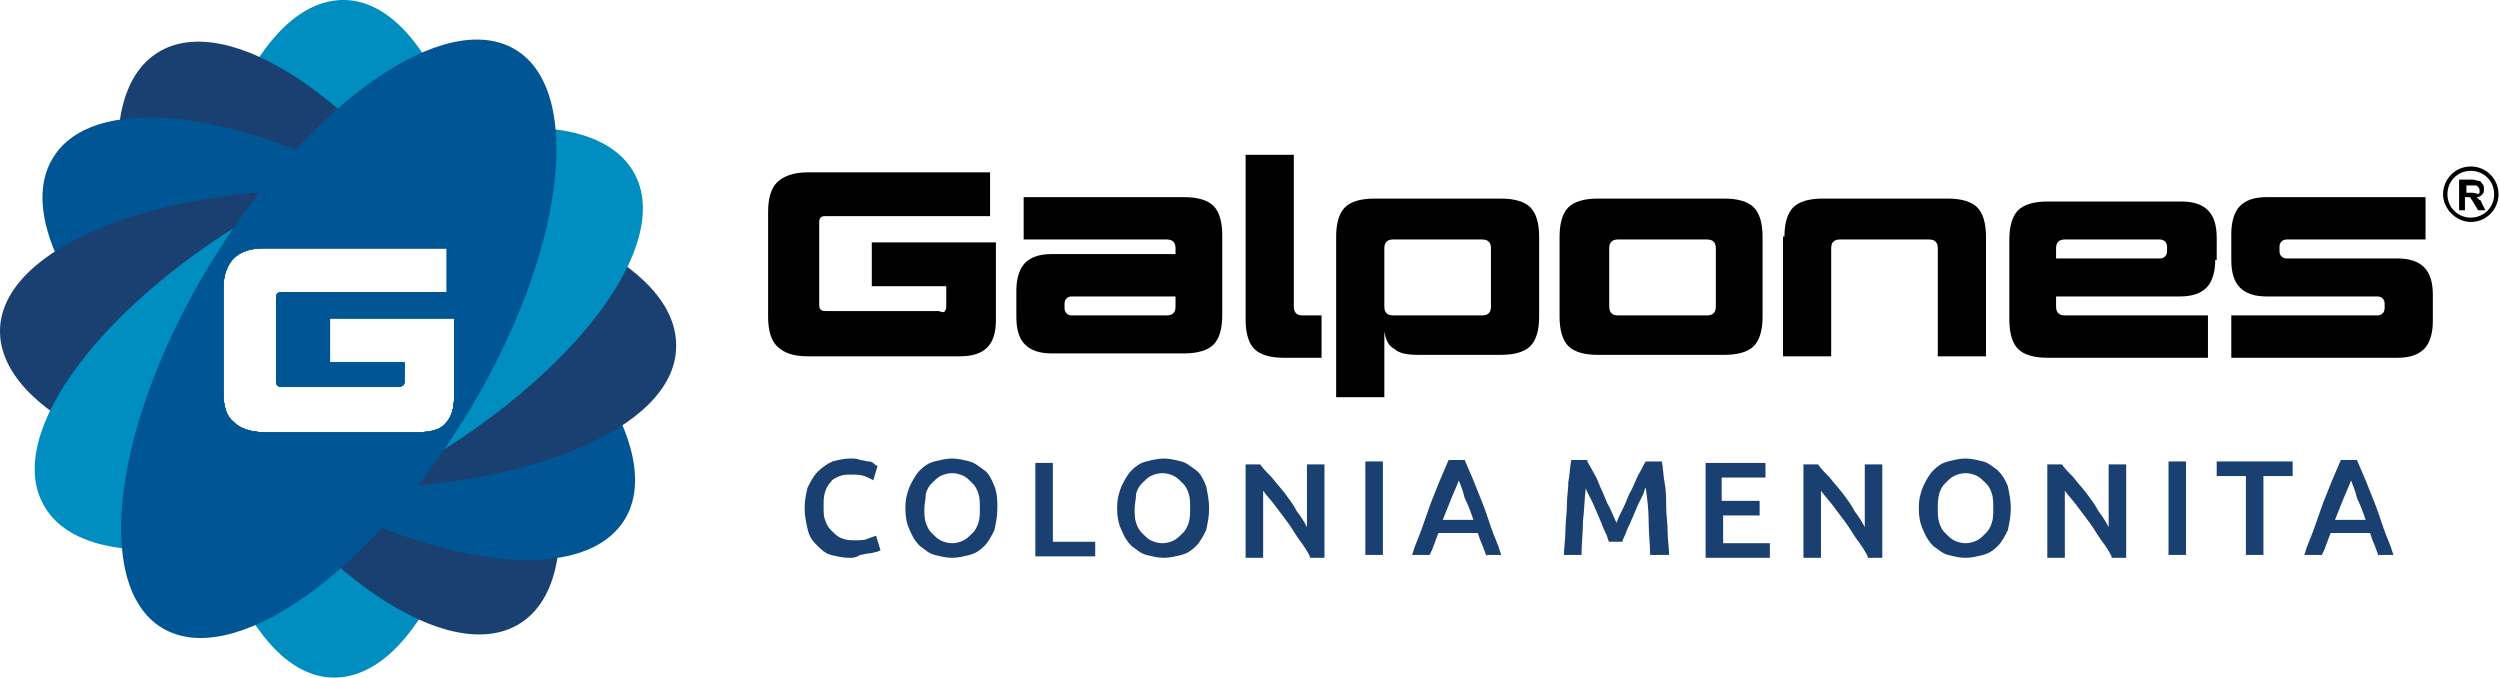
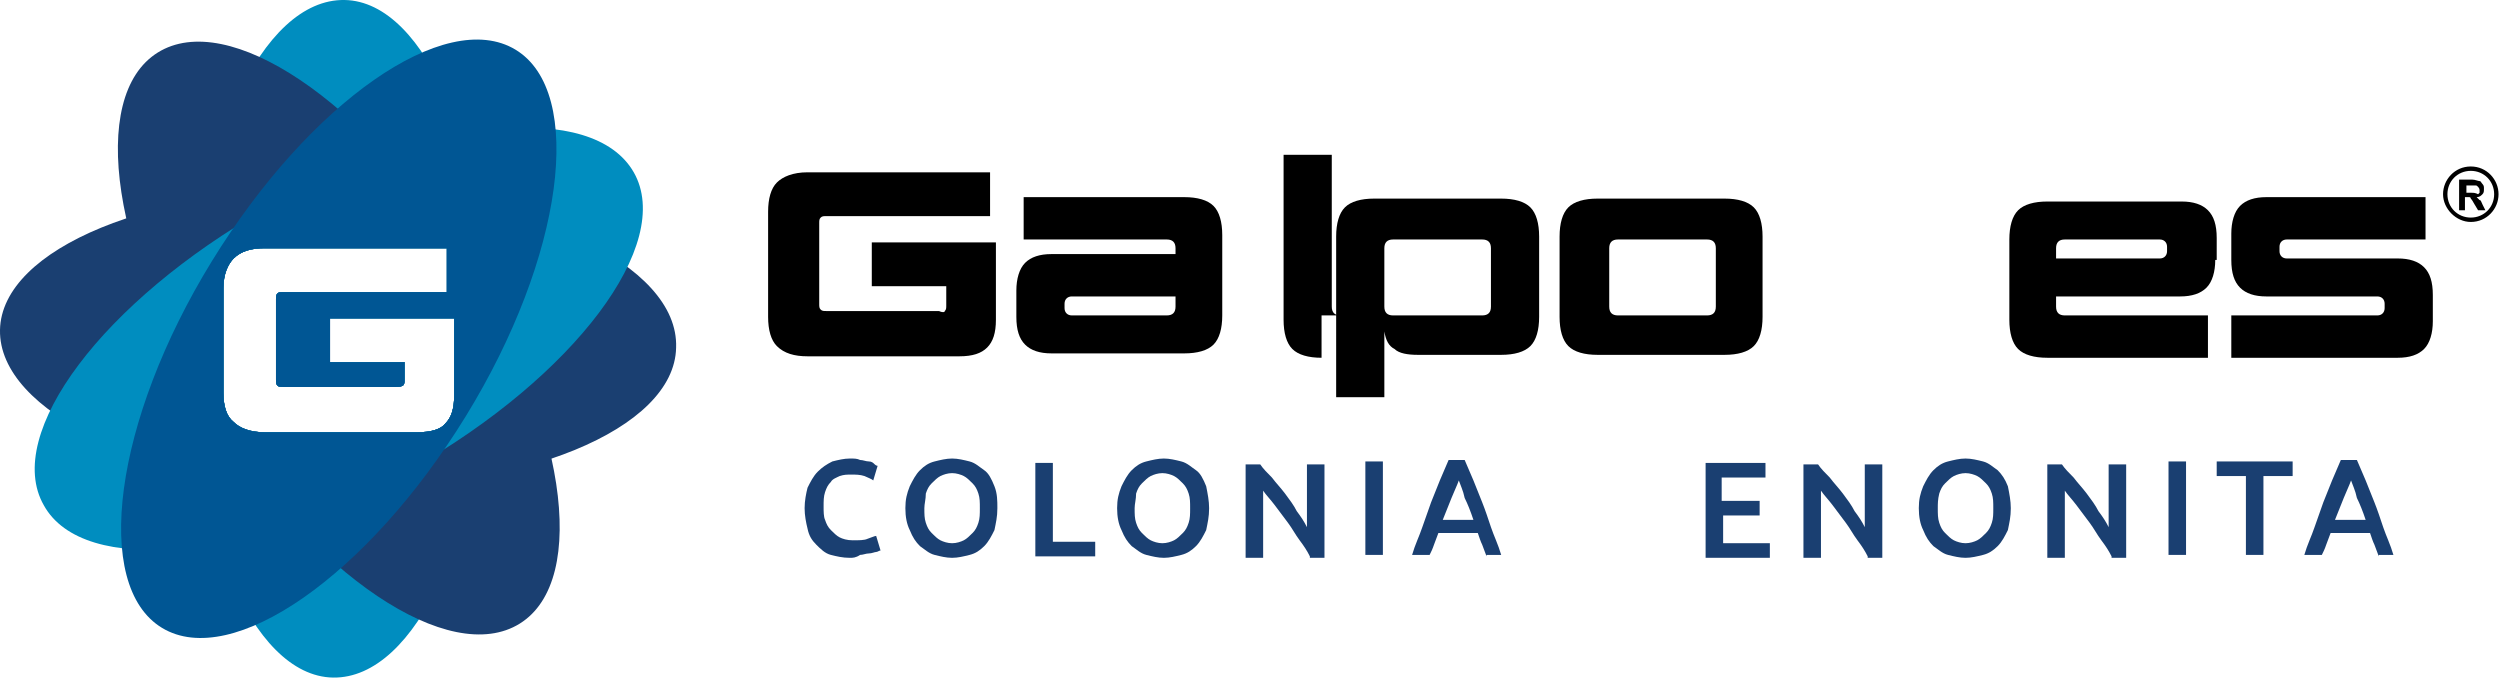
<svg xmlns="http://www.w3.org/2000/svg" version="1.1" id="Capa_1" x="0px" y="0px" viewBox="0 0 171.2 46.4" style="enable-background:new 0 0 171.2 46.4;" xml:space="preserve">
  <style type="text/css">
	.st0{fill-rule:evenodd;clip-rule:evenodd;fill:#008DBF;}
	.st1{fill-rule:evenodd;clip-rule:evenodd;fill:#1A3F71;}
	.st2{fill-rule:evenodd;clip-rule:evenodd;fill:#005694;}
	.st3{fill:#1A3F71;}
</style>
  <g>
    <path d="M64.7,21.3c0.1-0.1,0.1-0.2,0.1-0.4v-1.3h-5.1v-3h8.5v5.3c0,0.9-0.2,1.5-0.6,1.9c-0.4,0.4-1,0.6-1.9,0.6H55.3   c-0.9,0-1.6-0.2-2.1-0.7c-0.4-0.4-0.6-1.1-0.6-2v-7.2c0-0.9,0.2-1.6,0.6-2c0.4-0.4,1.1-0.7,2.1-0.7h12.5v3H56.6   c-0.2,0-0.3,0-0.4,0.1c-0.1,0.1-0.1,0.2-0.1,0.4v5.5c0,0.2,0,0.3,0.1,0.4c0.1,0.1,0.2,0.1,0.4,0.1h7.7   C64.5,21.4,64.7,21.4,64.7,21.3z" />
    <path d="M80.5,17c0-0.4-0.2-0.6-0.6-0.6h-9.8v-2.9h11c0.9,0,1.6,0.2,2,0.6c0.4,0.4,0.6,1.1,0.6,2v5.5c0,0.9-0.2,1.6-0.6,2   c-0.4,0.4-1.1,0.6-2,0.6H72c-0.8,0-1.4-0.2-1.8-0.6c-0.4-0.4-0.6-1-0.6-1.9v-1.8c0-0.8,0.2-1.5,0.6-1.9c0.4-0.4,1-0.6,1.8-0.6h8.5   V17z M73.4,20.3c-0.3,0-0.5,0.2-0.5,0.5v0.3c0,0.3,0.2,0.5,0.5,0.5h6.5c0.4,0,0.6-0.2,0.6-0.6v-0.7H73.4z" />
-     <path d="M90.5,21.6v2.9h-2.6c-0.9,0-1.6-0.2-2-0.6c-0.4-0.4-0.6-1.1-0.6-2V10.6h3.3V21c0,0.4,0.2,0.6,0.6,0.6H90.5z" />
+     <path d="M90.5,21.6v2.9c-0.9,0-1.6-0.2-2-0.6c-0.4-0.4-0.6-1.1-0.6-2V10.6h3.3V21c0,0.4,0.2,0.6,0.6,0.6H90.5z" />
    <path d="M91.5,16.2c0-0.9,0.2-1.6,0.6-2c0.4-0.4,1.1-0.6,2-0.6h8.7c0.9,0,1.6,0.2,2,0.6c0.4,0.4,0.6,1.1,0.6,2v5.5   c0,0.9-0.2,1.6-0.6,2c-0.4,0.4-1.1,0.6-2,0.6h-5.7c-0.7,0-1.3-0.1-1.6-0.4c-0.4-0.2-0.6-0.6-0.7-1.2v4.5h-3.3V16.2z M94.8,21   c0,0.4,0.2,0.6,0.6,0.6h6.1c0.4,0,0.6-0.2,0.6-0.6V17c0-0.4-0.2-0.6-0.6-0.6h-6.1c-0.4,0-0.6,0.2-0.6,0.6V21z" />
    <path d="M118.1,13.6c0.9,0,1.6,0.2,2,0.6c0.4,0.4,0.6,1.1,0.6,2v5.5c0,0.9-0.2,1.6-0.6,2c-0.4,0.4-1.1,0.6-2,0.6h-8.7   c-0.9,0-1.6-0.2-2-0.6c-0.4-0.4-0.6-1.1-0.6-2v-5.5c0-0.9,0.2-1.6,0.6-2c0.4-0.4,1.1-0.6,2-0.6H118.1z M116.9,21.6   c0.4,0,0.6-0.2,0.6-0.6V17c0-0.4-0.2-0.6-0.6-0.6h-6.1c-0.4,0-0.6,0.2-0.6,0.6V21c0,0.4,0.2,0.6,0.6,0.6H116.9z" />
-     <path d="M122.2,16.2c0-0.9,0.2-1.6,0.6-2c0.4-0.4,1.1-0.6,2-0.6h8.6c0.9,0,1.6,0.2,2,0.6c0.4,0.4,0.6,1.1,0.6,2v8.2h-3.3V17   c0-0.4-0.2-0.6-0.6-0.6h-6.1c-0.4,0-0.6,0.2-0.6,0.6v7.4h-3.3V16.2z" />
    <path d="M151.7,17.8c0,0.8-0.2,1.5-0.6,1.9c-0.4,0.4-1,0.6-1.8,0.6h-8.5V21c0,0.4,0.2,0.6,0.6,0.6h9.8v2.9h-11   c-0.9,0-1.6-0.2-2-0.6c-0.4-0.4-0.6-1.1-0.6-2v-5.5c0-0.9,0.2-1.6,0.6-2c0.4-0.4,1.1-0.6,2-0.6h9.2c0.8,0,1.4,0.2,1.8,0.6   c0.4,0.4,0.6,1,0.6,1.9V17.8z M141.4,16.4c-0.4,0-0.6,0.2-0.6,0.6v0.7h7.1c0.3,0,0.5-0.2,0.5-0.5v-0.3c0-0.3-0.2-0.5-0.5-0.5H141.4   z" />
    <path d="M156.6,16.4c-0.3,0-0.5,0.2-0.5,0.5v0.3c0,0.3,0.2,0.5,0.5,0.5h7.6c0.8,0,1.4,0.2,1.8,0.6c0.4,0.4,0.6,1,0.6,1.9V22   c0,0.8-0.2,1.5-0.6,1.9c-0.4,0.4-1,0.6-1.8,0.6h-11.4v-2.9h10c0.3,0,0.5-0.2,0.5-0.5v-0.3c0-0.3-0.2-0.5-0.5-0.5h-7.6   c-0.8,0-1.4-0.2-1.8-0.6c-0.4-0.4-0.6-1-0.6-1.9V16c0-0.8,0.2-1.5,0.6-1.9c0.4-0.4,1-0.6,1.8-0.6h10.9v2.9H156.6z" />
  </g>
  <path class="st0" d="M23.6,0c5.6,0.1,10,10.6,9.8,23.4c-0.2,12.8-4.9,23.1-10.6,23c-5.6-0.1-10-10.6-9.8-23.4  C13.2,10.2,17.9-0.1,23.6,0L23.6,0z M27.1,26.5h-7.7c-0.2,0-0.3,0-0.4-0.1c-0.1-0.1-0.1-0.2-0.1-0.4v-5.5c0-0.2,0-0.3,0.1-0.4  c0.1-0.1,0.2-0.1,0.4-0.1h11.2v-3H18.1c-0.9,0-1.6,0.2-2.1,0.7c-0.4,0.4-0.7,1.1-0.7,2v7.2c0,0.9,0.2,1.6,0.7,2  c0.4,0.4,1.1,0.7,2.1,0.7h10.5c0.9,0,1.6-0.2,1.9-0.6c0.4-0.4,0.6-1,0.6-1.9v-5.3h-8.5v3h5.1V26c0,0.2,0,0.3-0.1,0.4  C27.4,26.5,27.3,26.5,27.1,26.5z" />
  <path class="st1" d="M10.8,3.6c4.8-3,14.2,3.3,21,14.1c6.9,10.8,8.6,22,3.8,25c-4.8,3-14.2-3.3-21-14.1C7.7,17.8,6,6.6,10.8,3.6  L10.8,3.6z M27.1,26.5h-7.7c-0.2,0-0.3,0-0.4-0.1c-0.1-0.1-0.1-0.2-0.1-0.4v-5.5c0-0.2,0-0.3,0.1-0.4c0.1-0.1,0.2-0.1,0.4-0.1h11.2  v-3H18.1c-0.9,0-1.6,0.2-2.1,0.7c-0.4,0.4-0.7,1.1-0.7,2v7.2c0,0.9,0.2,1.6,0.7,2c0.4,0.4,1.1,0.7,2.1,0.7h10.5  c0.9,0,1.6-0.2,1.9-0.6c0.4-0.4,0.6-1,0.6-1.9v-5.3h-8.5v3h5.1V26c0,0.2,0,0.3-0.1,0.4C27.4,26.5,27.3,26.5,27.1,26.5z" />
-   <path class="st2" d="M3.7,10.7c3-4.7,14.2-3,25,3.9c10.8,6.9,17.1,16.4,14,21.1s-14.2,3-25-3.9C6.9,24.9,0.6,15.4,3.7,10.7L3.7,10.7  z M27.1,26.5h-7.7c-0.2,0-0.3,0-0.4-0.1c-0.1-0.1-0.1-0.2-0.1-0.4v-5.5c0-0.2,0-0.3,0.1-0.4c0.1-0.1,0.2-0.1,0.4-0.1h11.2v-3H18.1  c-0.9,0-1.6,0.2-2.1,0.7c-0.4,0.4-0.7,1.1-0.7,2v7.2c0,0.9,0.2,1.6,0.7,2c0.4,0.4,1.1,0.7,2.1,0.7h10.5c0.9,0,1.6-0.2,1.9-0.6  c0.4-0.4,0.6-1,0.6-1.9v-5.3h-8.5v3h5.1V26c0,0.2,0,0.3-0.1,0.4C27.4,26.5,27.3,26.5,27.1,26.5z" />
  <path class="st1" d="M0,22.6C0.1,17,10.6,12.7,23.4,13c12.8,0.3,23.1,5.1,22.9,10.8c-0.1,5.6-10.6,9.9-23.4,9.6  C10.1,33.1-0.1,28.2,0,22.6L0,22.6z M27.1,26.5h-7.7c-0.2,0-0.3,0-0.4-0.1c-0.1-0.1-0.1-0.2-0.1-0.4v-5.5c0-0.2,0-0.3,0.1-0.4  c0.1-0.1,0.2-0.1,0.4-0.1h11.2v-3H18.1c-0.9,0-1.6,0.2-2.1,0.7c-0.4,0.4-0.7,1.1-0.7,2v7.2c0,0.9,0.2,1.6,0.7,2  c0.4,0.4,1.1,0.7,2.1,0.7h10.5c0.9,0,1.6-0.2,1.9-0.6c0.4-0.4,0.6-1,0.6-1.9v-5.3h-8.5v3h5.1V26c0,0.2,0,0.3-0.1,0.4  C27.4,26.5,27.3,26.5,27.1,26.5z" />
  <path class="st0" d="M3,34.6c-2.8-4.9,4.1-14,15.2-20.3C29.4,8,40.6,6.9,43.4,11.8c2.8,4.9-4.1,14-15.2,20.3  C17,38.4,5.7,39.5,3,34.6L3,34.6z M27.1,26.5h-7.7c-0.2,0-0.3,0-0.4-0.1c-0.1-0.1-0.1-0.2-0.1-0.4v-5.5c0-0.2,0-0.3,0.1-0.4  c0.1-0.1,0.2-0.1,0.4-0.1h11.2v-3H18.1c-0.9,0-1.6,0.2-2.1,0.7c-0.4,0.4-0.7,1.1-0.7,2v7.2c0,0.9,0.2,1.6,0.7,2  c0.4,0.4,1.1,0.7,2.1,0.7h10.5c0.9,0,1.6-0.2,1.9-0.6c0.4-0.4,0.6-1,0.6-1.9v-5.3h-8.5v3h5.1V26c0,0.2,0,0.3-0.1,0.4  C27.4,26.5,27.3,26.5,27.1,26.5z" />
  <path class="st2" d="M11.1,43c-4.8-2.9-3.3-14.2,3.4-25.1c6.7-10.9,16-17.4,20.8-14.5c4.8,2.9,3.3,14.2-3.4,25.1  C25.2,39.4,15.9,45.9,11.1,43L11.1,43z M27.1,26.5h-7.7c-0.2,0-0.3,0-0.4-0.1c-0.1-0.1-0.1-0.2-0.1-0.4v-5.5c0-0.2,0-0.3,0.1-0.4  c0.1-0.1,0.2-0.1,0.4-0.1h11.2v-3H18.1c-0.9,0-1.6,0.2-2.1,0.7c-0.4,0.4-0.7,1.1-0.7,2v7.2c0,0.9,0.2,1.6,0.7,2  c0.4,0.4,1.1,0.7,2.1,0.7h10.5c0.9,0,1.6-0.2,1.9-0.6c0.4-0.4,0.6-1,0.6-1.9v-5.3h-8.5v3h5.1V26c0,0.2,0,0.3-0.1,0.4  C27.4,26.5,27.3,26.5,27.1,26.5z" />
  <g>
    <path class="st3" d="M58.2,38.2c-0.5,0-0.9-0.1-1.3-0.2c-0.4-0.1-0.7-0.4-1-0.7c-0.3-0.3-0.5-0.6-0.6-1.1c-0.1-0.4-0.2-0.9-0.2-1.4   c0-0.5,0.1-1,0.2-1.4c0.2-0.4,0.4-0.8,0.7-1.1c0.3-0.3,0.6-0.5,1-0.7c0.4-0.1,0.8-0.2,1.2-0.2c0.3,0,0.5,0,0.7,0.1   c0.2,0,0.4,0.1,0.6,0.1c0.2,0,0.3,0.1,0.4,0.2c0.1,0.1,0.2,0.1,0.2,0.1l-0.3,1c-0.1-0.1-0.4-0.2-0.6-0.3c-0.3-0.1-0.6-0.1-0.9-0.1   c-0.3,0-0.5,0-0.8,0.1c-0.2,0.1-0.5,0.2-0.6,0.4c-0.2,0.2-0.3,0.4-0.4,0.7c-0.1,0.3-0.1,0.6-0.1,1c0,0.3,0,0.7,0.1,0.9   c0.1,0.3,0.2,0.5,0.4,0.7c0.2,0.2,0.4,0.4,0.6,0.5c0.2,0.1,0.5,0.2,0.9,0.2c0.4,0,0.8,0,1-0.1c0.3-0.1,0.5-0.2,0.6-0.2l0.3,1   c-0.1,0-0.2,0.1-0.3,0.1c-0.1,0-0.3,0.1-0.5,0.1c-0.2,0-0.4,0.1-0.6,0.1C58.6,38.2,58.4,38.2,58.2,38.2z" />
    <path class="st3" d="M68.3,34.8c0,0.6-0.1,1-0.2,1.5c-0.2,0.4-0.4,0.8-0.7,1.1c-0.3,0.3-0.6,0.5-1,0.6c-0.4,0.1-0.8,0.2-1.2,0.2   c-0.4,0-0.8-0.1-1.2-0.2c-0.4-0.1-0.7-0.4-1-0.6c-0.3-0.3-0.5-0.6-0.7-1.1c-0.2-0.4-0.3-0.9-0.3-1.5c0-0.6,0.1-1,0.3-1.5   c0.2-0.4,0.4-0.8,0.7-1.1c0.3-0.3,0.6-0.5,1-0.6c0.4-0.1,0.8-0.2,1.2-0.2c0.4,0,0.8,0.1,1.2,0.2c0.4,0.1,0.7,0.4,1,0.6   s0.5,0.6,0.7,1.1C68.3,33.8,68.3,34.3,68.3,34.8z M63.3,34.8c0,0.4,0,0.7,0.1,1c0.1,0.3,0.2,0.5,0.4,0.7c0.2,0.2,0.4,0.4,0.6,0.5   c0.2,0.1,0.5,0.2,0.8,0.2c0.3,0,0.6-0.1,0.8-0.2c0.2-0.1,0.4-0.3,0.6-0.5c0.2-0.2,0.3-0.4,0.4-0.7c0.1-0.3,0.1-0.6,0.1-1   c0-0.4,0-0.7-0.1-1c-0.1-0.3-0.2-0.5-0.4-0.7c-0.2-0.2-0.4-0.4-0.6-0.5c-0.2-0.1-0.5-0.2-0.8-0.2c-0.3,0-0.6,0.1-0.8,0.2   c-0.2,0.1-0.4,0.3-0.6,0.5c-0.2,0.2-0.3,0.4-0.4,0.7C63.4,34.2,63.3,34.5,63.3,34.8z" />
    <path class="st3" d="M75,37.1v1h-4.1v-6.4h1.2v5.4H75z" />
    <path class="st3" d="M82.8,34.8c0,0.6-0.1,1-0.2,1.5c-0.2,0.4-0.4,0.8-0.7,1.1c-0.3,0.3-0.6,0.5-1,0.6c-0.4,0.1-0.8,0.2-1.2,0.2   c-0.4,0-0.8-0.1-1.2-0.2c-0.4-0.1-0.7-0.4-1-0.6c-0.3-0.3-0.5-0.6-0.7-1.1c-0.2-0.4-0.3-0.9-0.3-1.5c0-0.6,0.1-1,0.3-1.5   c0.2-0.4,0.4-0.8,0.7-1.1c0.3-0.3,0.6-0.5,1-0.6c0.4-0.1,0.8-0.2,1.2-0.2c0.4,0,0.8,0.1,1.2,0.2c0.4,0.1,0.7,0.4,1,0.6   s0.5,0.6,0.7,1.1C82.7,33.8,82.8,34.3,82.8,34.8z M77.7,34.8c0,0.4,0,0.7,0.1,1c0.1,0.3,0.2,0.5,0.4,0.7c0.2,0.2,0.4,0.4,0.6,0.5   c0.2,0.1,0.5,0.2,0.8,0.2c0.3,0,0.6-0.1,0.8-0.2c0.2-0.1,0.4-0.3,0.6-0.5c0.2-0.2,0.3-0.4,0.4-0.7c0.1-0.3,0.1-0.6,0.1-1   c0-0.4,0-0.7-0.1-1c-0.1-0.3-0.2-0.5-0.4-0.7c-0.2-0.2-0.4-0.4-0.6-0.5c-0.2-0.1-0.5-0.2-0.8-0.2c-0.3,0-0.6,0.1-0.8,0.2   c-0.2,0.1-0.4,0.3-0.6,0.5c-0.2,0.2-0.3,0.4-0.4,0.7C77.8,34.2,77.7,34.5,77.7,34.8z" />
    <path class="st3" d="M89.7,38.1c-0.2-0.4-0.4-0.7-0.7-1.1c-0.3-0.4-0.5-0.8-0.8-1.2c-0.3-0.4-0.6-0.8-0.9-1.2   c-0.3-0.4-0.6-0.7-0.8-1v4.6h-1.2v-6.4h1c0.2,0.3,0.5,0.6,0.8,0.9c0.3,0.4,0.6,0.7,0.9,1.1c0.3,0.4,0.6,0.8,0.8,1.2   c0.3,0.4,0.5,0.7,0.7,1.1v-4.3h1.2v6.4H89.7z" />
    <path class="st3" d="M93.5,31.6h1.2v6.4h-1.2V31.6z" />
    <path class="st3" d="M101.8,38.1c-0.1-0.3-0.2-0.5-0.3-0.8c-0.1-0.2-0.2-0.5-0.3-0.8h-2.7c-0.1,0.3-0.2,0.5-0.3,0.8   c-0.1,0.3-0.2,0.5-0.3,0.7h-1.2c0.2-0.7,0.5-1.3,0.7-1.9c0.2-0.6,0.4-1.1,0.6-1.7c0.2-0.5,0.4-1,0.6-1.5c0.2-0.5,0.4-0.9,0.6-1.4   h1.1c0.2,0.5,0.4,0.9,0.6,1.4c0.2,0.5,0.4,1,0.6,1.5c0.2,0.5,0.4,1.1,0.6,1.7c0.2,0.6,0.5,1.2,0.7,1.9H101.8z M99.9,32.9   c-0.1,0.3-0.3,0.7-0.5,1.2c-0.2,0.5-0.4,1-0.6,1.5h2.1c-0.2-0.6-0.4-1.1-0.6-1.5C100.2,33.6,100,33.2,99.9,32.9z" />
-     <path class="st3" d="M108.7,31.6c0.1,0.2,0.3,0.5,0.5,0.9c0.2,0.3,0.3,0.7,0.5,1.1c0.2,0.4,0.3,0.8,0.5,1.1   c0.2,0.4,0.3,0.7,0.5,1.1c0.1-0.3,0.3-0.7,0.5-1.1c0.2-0.4,0.3-0.8,0.5-1.1c0.2-0.4,0.3-0.7,0.5-1.1c0.2-0.3,0.3-0.6,0.5-0.9h1.1   c0.1,0.5,0.1,1,0.2,1.5c0.1,0.5,0.1,1.1,0.1,1.6c0,0.6,0.1,1.1,0.1,1.7c0,0.6,0.1,1.1,0.1,1.6H113c0-0.7-0.1-1.5-0.1-2.3   c0-0.8-0.1-1.6-0.2-2.3c-0.1,0.1-0.1,0.3-0.2,0.5c-0.1,0.2-0.2,0.4-0.3,0.6c-0.1,0.2-0.2,0.5-0.3,0.7c-0.1,0.2-0.2,0.5-0.3,0.7   c-0.1,0.2-0.2,0.4-0.3,0.7c-0.1,0.2-0.2,0.4-0.2,0.5h-0.9c-0.1-0.1-0.1-0.3-0.2-0.5c-0.1-0.2-0.2-0.4-0.3-0.7   c-0.1-0.2-0.2-0.5-0.3-0.7c-0.1-0.2-0.2-0.5-0.3-0.7c-0.1-0.2-0.2-0.4-0.3-0.6c-0.1-0.2-0.2-0.4-0.2-0.5c-0.1,0.7-0.1,1.5-0.2,2.3   c0,0.8-0.1,1.6-0.1,2.3h-1.2c0-0.5,0.1-1.1,0.1-1.7c0-0.6,0.1-1.1,0.1-1.7c0-0.6,0.1-1.1,0.1-1.6c0.1-0.5,0.1-1,0.2-1.5H108.7z" />
    <path class="st3" d="M116.8,38.1v-6.4h4.1v1h-3v1.6h2.6v1H118v1.9h3.2v1H116.8z" />
    <path class="st3" d="M127.9,38.1c-0.2-0.4-0.4-0.7-0.7-1.1c-0.3-0.4-0.5-0.8-0.8-1.2c-0.3-0.4-0.6-0.8-0.9-1.2   c-0.3-0.4-0.6-0.7-0.8-1v4.6h-1.2v-6.4h1c0.2,0.3,0.5,0.6,0.8,0.9c0.3,0.4,0.6,0.7,0.9,1.1c0.3,0.4,0.6,0.8,0.8,1.2   c0.3,0.4,0.5,0.7,0.7,1.1v-4.3h1.2v6.4H127.9z" />
    <path class="st3" d="M137.7,34.8c0,0.6-0.1,1-0.2,1.5c-0.2,0.4-0.4,0.8-0.7,1.1c-0.3,0.3-0.6,0.5-1,0.6c-0.4,0.1-0.8,0.2-1.2,0.2   s-0.8-0.1-1.2-0.2c-0.4-0.1-0.7-0.4-1-0.6c-0.3-0.3-0.5-0.6-0.7-1.1c-0.2-0.4-0.3-0.9-0.3-1.5c0-0.6,0.1-1,0.3-1.5   c0.2-0.4,0.4-0.8,0.7-1.1c0.3-0.3,0.6-0.5,1-0.6c0.4-0.1,0.8-0.2,1.2-0.2c0.4,0,0.8,0.1,1.2,0.2c0.4,0.1,0.7,0.4,1,0.6   c0.3,0.3,0.5,0.6,0.7,1.1C137.6,33.8,137.7,34.3,137.7,34.8z M132.7,34.8c0,0.4,0,0.7,0.1,1c0.1,0.3,0.2,0.5,0.4,0.7   c0.2,0.2,0.4,0.4,0.6,0.5c0.2,0.1,0.5,0.2,0.8,0.2c0.3,0,0.6-0.1,0.8-0.2c0.2-0.1,0.4-0.3,0.6-0.5c0.2-0.2,0.3-0.4,0.4-0.7   c0.1-0.3,0.1-0.6,0.1-1c0-0.4,0-0.7-0.1-1c-0.1-0.3-0.2-0.5-0.4-0.7c-0.2-0.2-0.4-0.4-0.6-0.5c-0.2-0.1-0.5-0.2-0.8-0.2   c-0.3,0-0.6,0.1-0.8,0.2c-0.2,0.1-0.4,0.3-0.6,0.5c-0.2,0.2-0.3,0.4-0.4,0.7C132.7,34.2,132.7,34.5,132.7,34.8z" />
    <path class="st3" d="M144.6,38.1c-0.2-0.4-0.4-0.7-0.7-1.1c-0.3-0.4-0.5-0.8-0.8-1.2c-0.3-0.4-0.6-0.8-0.9-1.2   c-0.3-0.4-0.6-0.7-0.8-1v4.6h-1.2v-6.4h1c0.2,0.3,0.5,0.6,0.8,0.9c0.3,0.4,0.6,0.7,0.9,1.1c0.3,0.4,0.6,0.8,0.8,1.2   c0.3,0.4,0.5,0.7,0.7,1.1v-4.3h1.2v6.4H144.6z" />
    <path class="st3" d="M148.5,31.6h1.2v6.4h-1.2V31.6z" />
    <path class="st3" d="M157,31.6v1h-2v5.4h-1.2v-5.4h-2v-1H157z" />
    <path class="st3" d="M162.9,38.1c-0.1-0.3-0.2-0.5-0.3-0.8c-0.1-0.2-0.2-0.5-0.3-0.8h-2.7c-0.1,0.3-0.2,0.5-0.3,0.8   c-0.1,0.3-0.2,0.5-0.3,0.7h-1.2c0.2-0.7,0.5-1.3,0.7-1.9c0.2-0.6,0.4-1.1,0.6-1.7c0.2-0.5,0.4-1,0.6-1.5c0.2-0.5,0.4-0.9,0.6-1.4   h1.1c0.2,0.5,0.4,0.9,0.6,1.4c0.2,0.5,0.4,1,0.6,1.5c0.2,0.5,0.4,1.1,0.6,1.7c0.2,0.6,0.5,1.2,0.7,1.9H162.9z M161,32.9   c-0.1,0.3-0.3,0.7-0.5,1.2c-0.2,0.5-0.4,1-0.6,1.5h2.1c-0.2-0.6-0.4-1.1-0.6-1.5C161.3,33.6,161.1,33.2,161,32.9z" />
  </g>
  <g>
    <path d="M169.8,13.7c-0.1-0.1-0.1-0.1-0.2-0.2c0.2,0,0.3-0.1,0.4-0.2c0.1-0.1,0.1-0.2,0.1-0.4c0-0.1,0-0.2-0.1-0.3   c-0.1-0.1-0.1-0.2-0.2-0.2c-0.1,0-0.3-0.1-0.5-0.1h-0.9v2.1h0.4v-0.9h0.1c0.1,0,0.2,0,0.2,0c0,0,0.1,0,0.1,0.1c0,0,0.1,0.1,0.2,0.3   l0.3,0.5h0.5L170,14C169.9,13.8,169.9,13.7,169.8,13.7z M169.2,13.2h-0.3v-0.5h0.3c0.2,0,0.3,0,0.3,0c0.1,0,0.1,0,0.2,0.1   c0,0,0.1,0.1,0.1,0.2c0,0.1,0,0.1,0,0.2c0,0-0.1,0.1-0.1,0.1C169.5,13.2,169.4,13.2,169.2,13.2z" />
    <path d="M169.2,11.4c-1.1,0-1.9,0.9-1.9,1.9s0.9,1.9,1.9,1.9c1.1,0,1.9-0.9,1.9-1.9S170.3,11.4,169.2,11.4z M169.2,14.9   c-0.9,0-1.6-0.7-1.6-1.6c0-0.9,0.7-1.6,1.6-1.6c0.9,0,1.6,0.7,1.6,1.6C170.8,14.2,170.1,14.9,169.2,14.9z" />
  </g>
</svg>